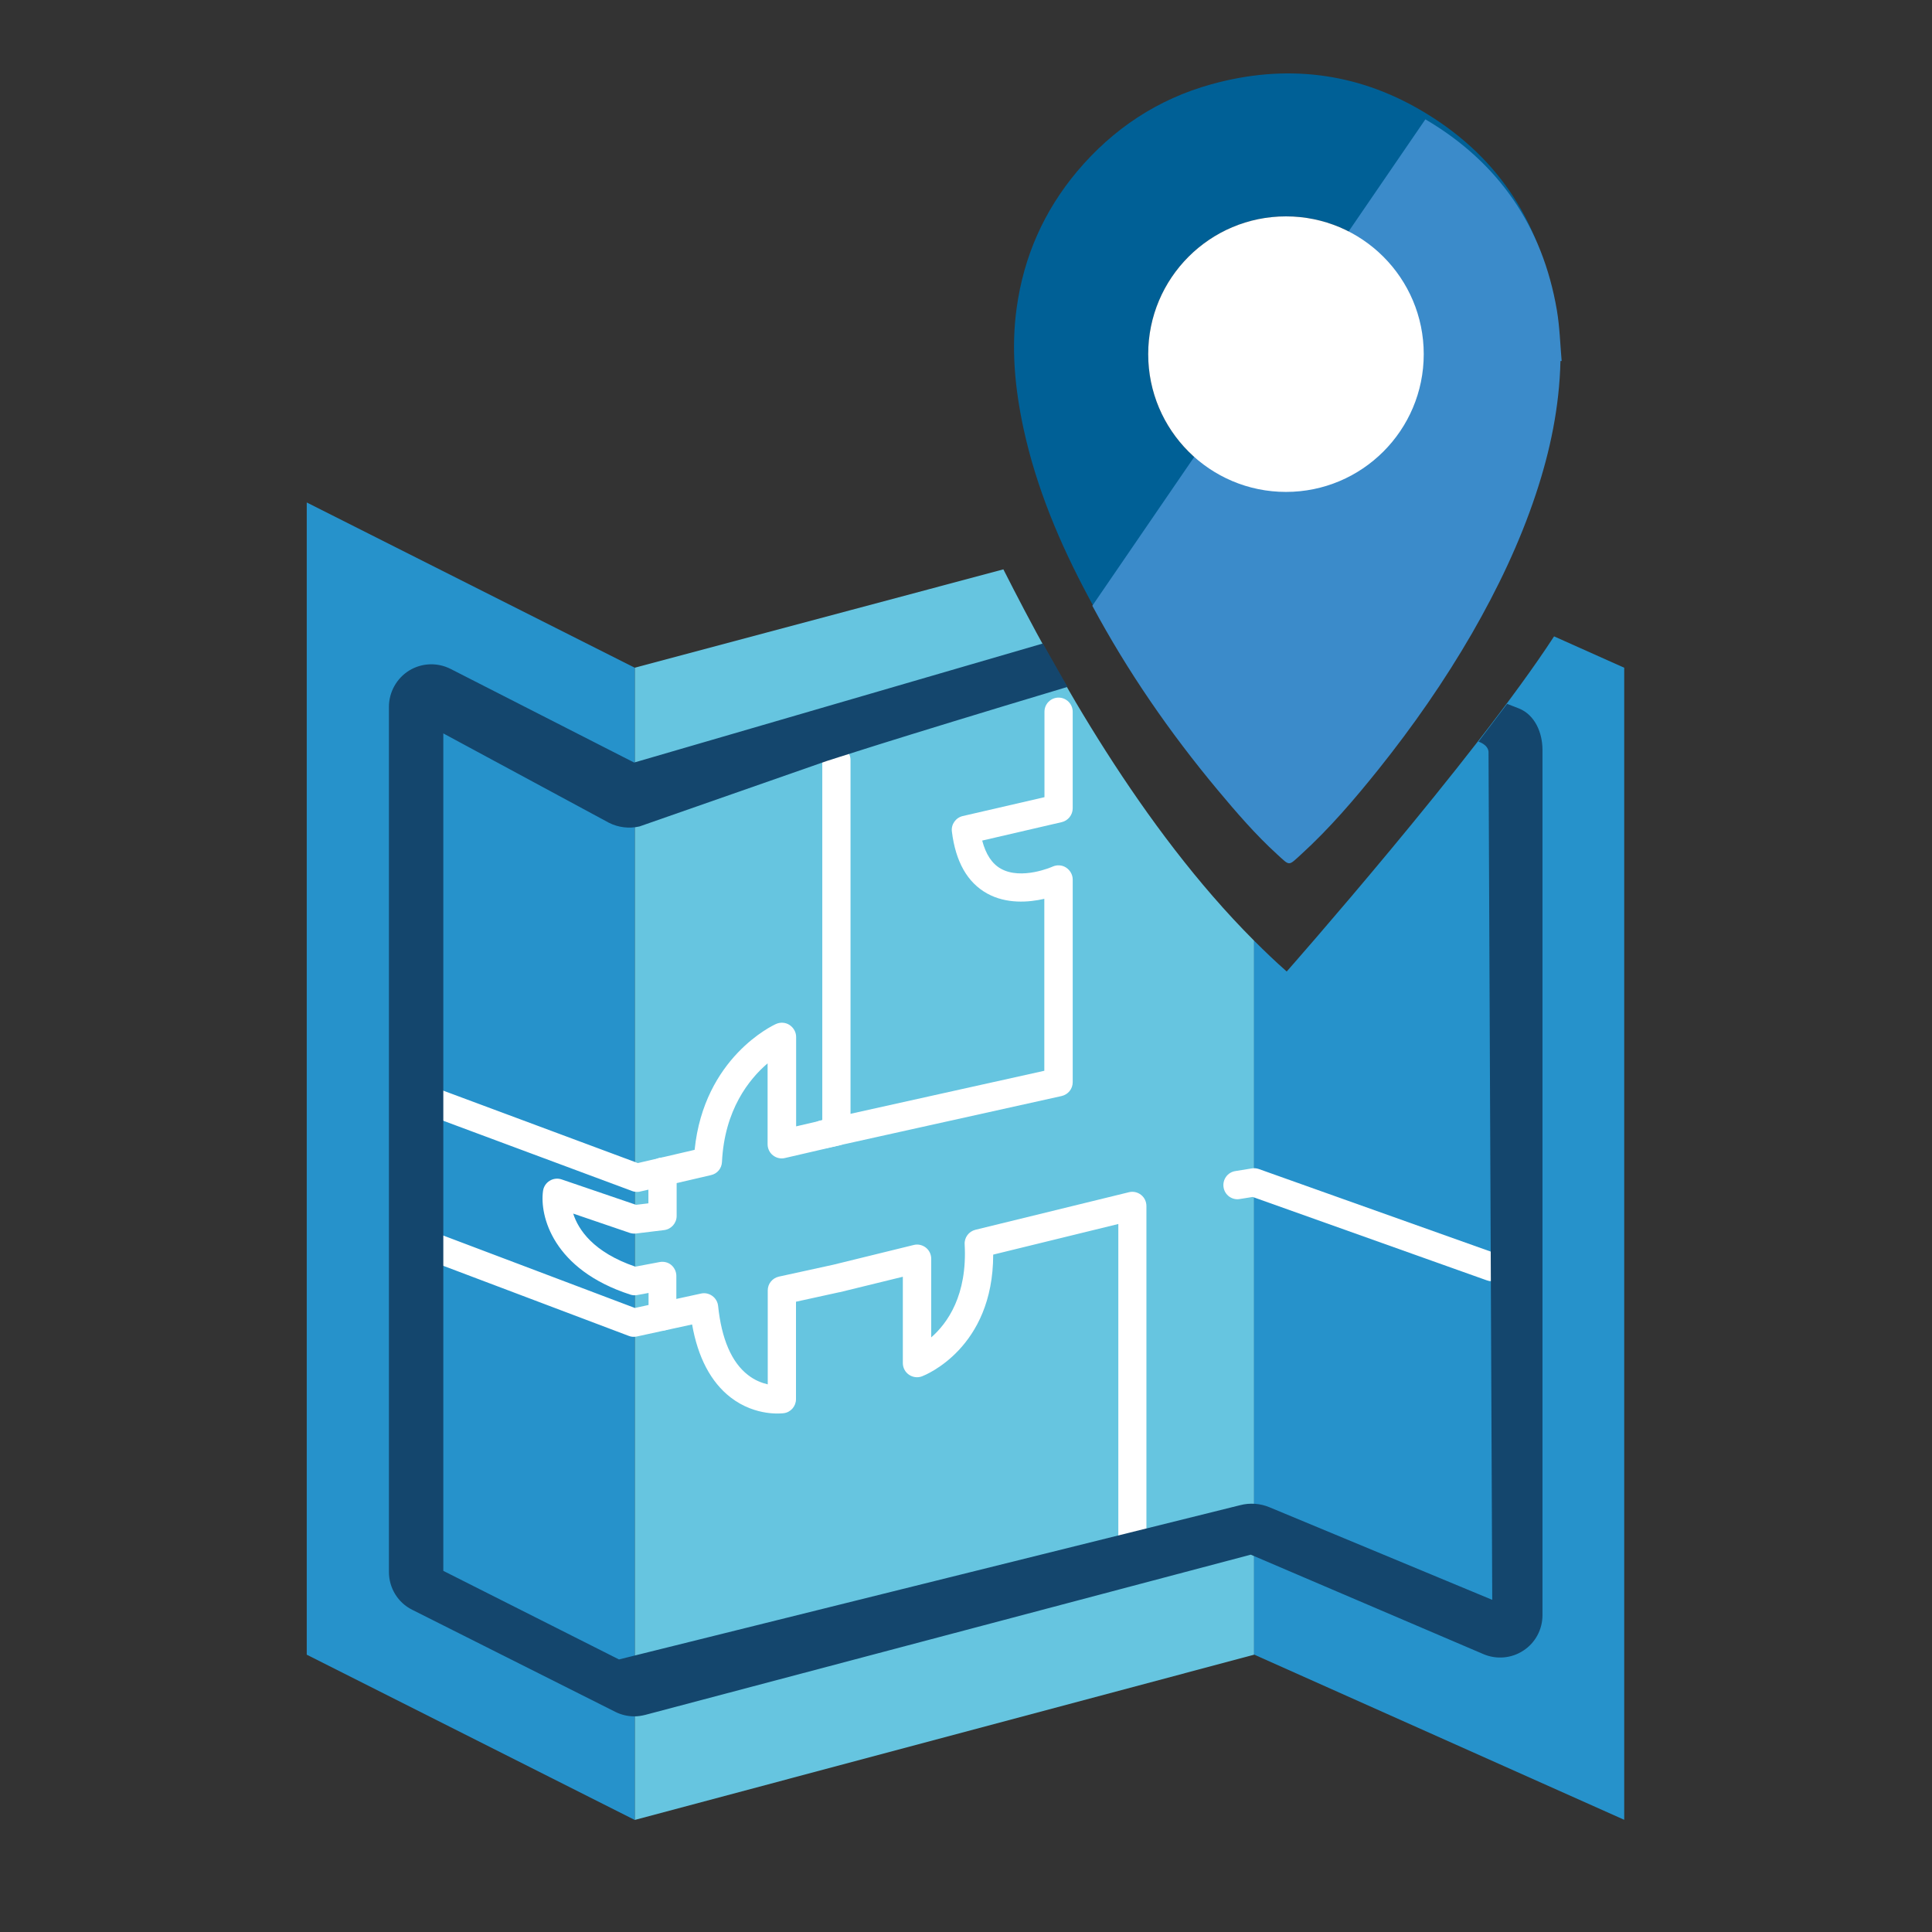
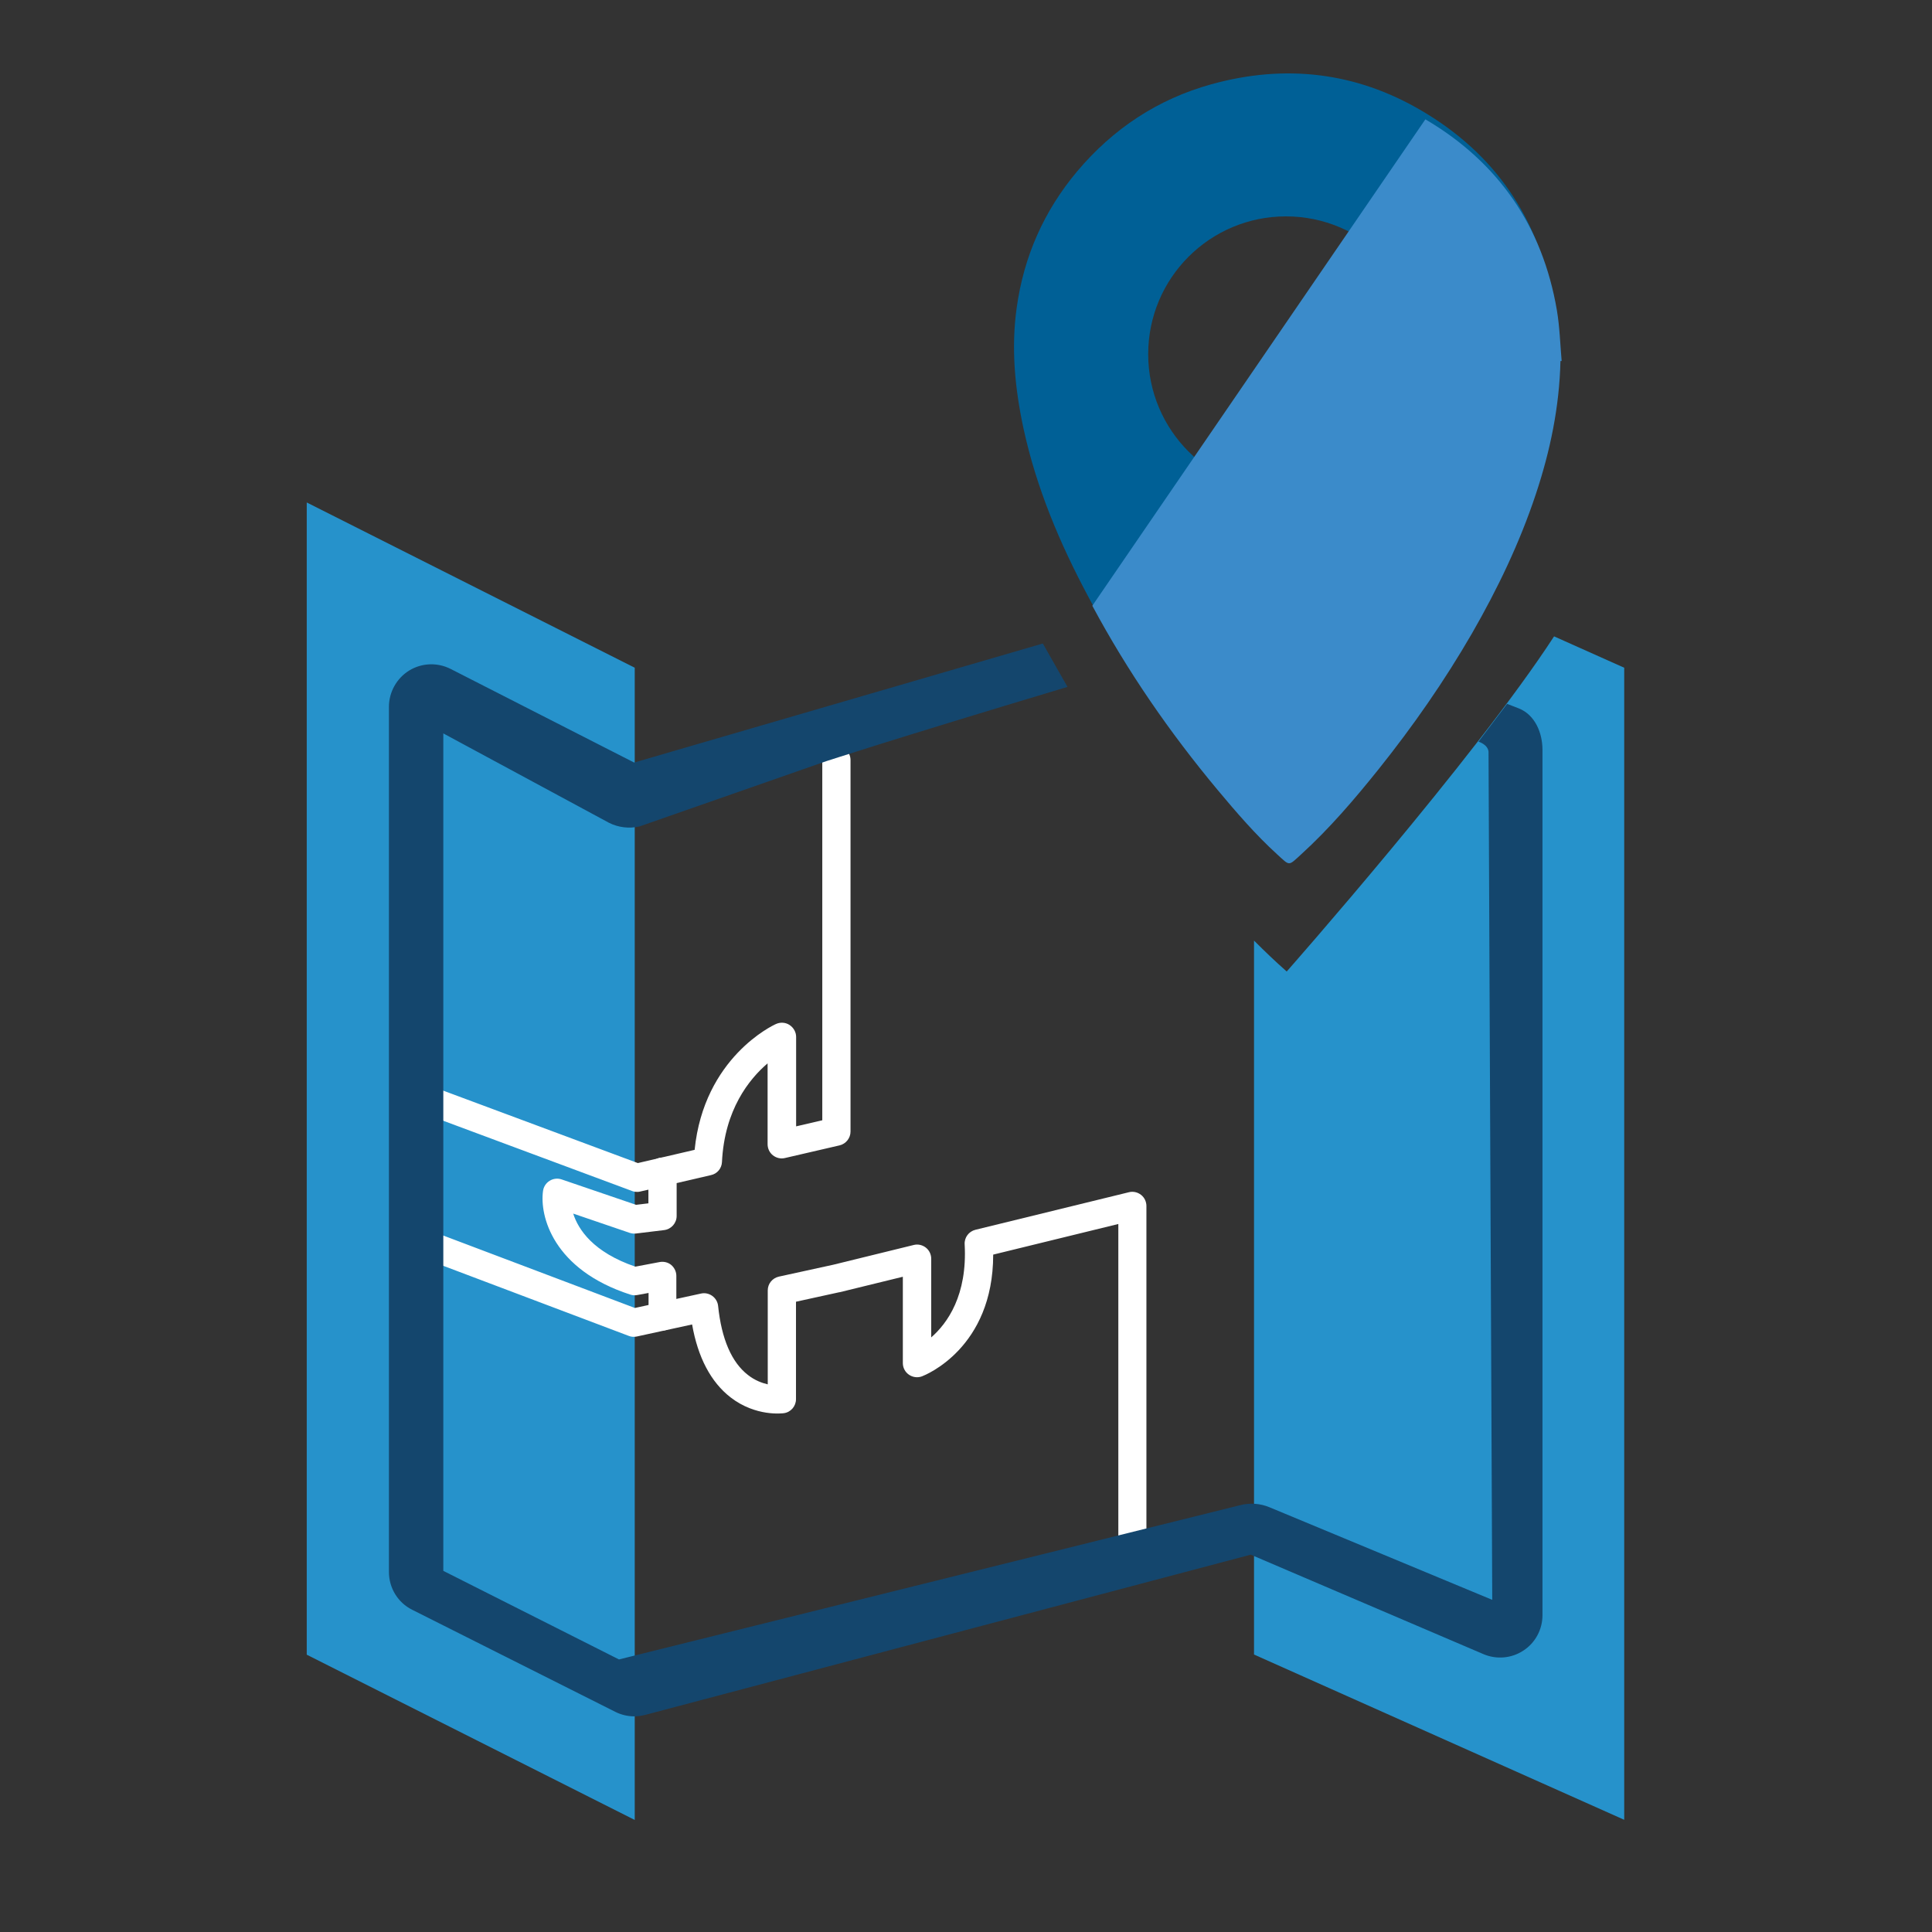
<svg xmlns="http://www.w3.org/2000/svg" id="Calque_1" data-name="Calque 1" viewBox="0 0 130 130">
  <rect x="0" y="0" width="130" height="130" fill="#333333" stroke="none" />
  <defs>
    <style>
      .cls-1 {
        fill: #fff;
      }

      .cls-2 {
        fill: #66c5e0;
      }

      .cls-3 {
        fill: #3b8bca;
      }

      .cls-4 {
        fill: #2692cb;
      }

      .cls-5 {
        fill: #14466d;
      }

      .cls-6 {
        fill: #006096;
      }
    </style>
  </defs>
-   <path class="cls-2" d="M67.52,38.31l-24.81,6.62V122.46l41.68-11.12V63.3c-7.61-7.61-13.35-18.03-16.87-24.98Z" />
  <path class="cls-4" d="M104.57,42.82c-5.33,8.2-17.99,22.55-17.99,22.55-.75-.66-1.48-1.36-2.2-2.08v48.04l24.91,11.12V44.93l-4.72-2.11Z" />
  <polygon class="cls-4" points="20.64 33.81 42.71 44.93 42.71 122.46 20.64 111.34 20.64 33.81" />
  <path class="cls-1" d="M42.86,80.2c-.11,0-.23-.02-.33-.06l-13.84-5.15c-.49-.18-.74-.73-.56-1.22,.18-.49,.73-.74,1.22-.56l13.57,5.05,3.82-.89c.63-6.21,5.27-8.38,5.48-8.47,.29-.13,.64-.11,.91,.07,.27,.18,.44,.48,.44,.8v6.02l1.76-.41v-24.24c0-.53,.43-.95,.95-.95s.95,.43,.95,.95v25c0,.44-.31,.83-.74,.93l-3.67,.85c-.28,.07-.58,0-.81-.18-.23-.18-.36-.46-.36-.75v-5.44c-1.24,1.06-2.9,3.12-3.07,6.64-.02,.43-.32,.79-.74,.88l-4.78,1.11c-.07,.02-.14,.02-.22,.02Z" />
  <path class="cls-1" d="M76.2,105.54c-.53,0-.95-.43-.95-.95v-22.23l-8.42,2.06c0,6.3-4.58,8.11-4.79,8.19-.29,.11-.62,.07-.88-.11s-.41-.47-.41-.78v-5.81l-4.25,1.04s-.02,0-.02,0l-2.92,.64v6.56c0,.47-.35,.88-.82,.94-.08,.01-1.89,.25-3.59-1.07-1.32-1.03-2.19-2.68-2.58-4.9l-3.72,.81c-.18,.04-.37,.03-.54-.04l-13.63-5.15c-.49-.19-.74-.74-.55-1.23,.19-.49,.74-.74,1.23-.55l13.36,5.05,4.45-.97c.26-.06,.54,0,.76,.16,.22,.16,.36,.4,.39,.67,.23,2.23,.91,3.8,2.01,4.65,.47,.37,.95,.54,1.33,.63v-6.32c0-.45,.31-.83,.75-.93l3.66-.8,5.42-1.33c.28-.07,.58,0,.81,.18,.23,.18,.36,.46,.36,.75v5.29c1.09-.95,2.44-2.84,2.25-6.26-.03-.46,.28-.87,.72-.98l10.34-2.53c.28-.07,.58,0,.81,.18,.23,.18,.36,.46,.36,.75v23.44c0,.53-.43,.95-.95,.95Z" />
  <path class="cls-1" d="M44.59,89.53c-.53,0-.95-.43-.95-.95v-1.58l-.76,.14c-.16,.03-.32,.02-.47-.03-5.2-1.68-6.11-5.3-5.87-6.98,.04-.28,.2-.53,.45-.68,.24-.15,.54-.18,.8-.09l5.01,1.71,.83-.1v-2.13c0-.53,.43-.95,.95-.95s.95,.43,.95,.95v2.98c0,.48-.36,.89-.84,.95l-1.89,.23c-.14,.02-.29,0-.42-.04l-3.81-1.3c.34,1.07,1.34,2.6,4.18,3.57l1.64-.31c.28-.05,.57,.02,.78,.2s.34,.45,.34,.73v2.73c0,.53-.43,.95-.95,.95Z" />
-   <path class="cls-1" d="M100.36,86.21c-.11,0-.21-.02-.32-.06l-15.75-5.61-.87,.14c-.52,.09-1.01-.27-1.09-.79-.08-.52,.27-1.01,.79-1.09l1.11-.18c.16-.03,.32-.01,.47,.04l15.98,5.69c.5,.18,.75,.72,.58,1.22-.14,.39-.51,.63-.9,.63Z" />
-   <path class="cls-1" d="M55.39,77.29c-.44,0-.83-.3-.93-.75-.11-.51,.21-1.02,.72-1.14l15.09-3.35v-11.57c-1.05,.24-2.55,.36-3.85-.36-1.33-.74-2.12-2.14-2.37-4.17-.06-.48,.26-.93,.73-1.04l5.5-1.27v-5.75c0-.53,.43-.95,.95-.95s.95,.43,.95,.95v6.5c0,.44-.31,.83-.74,.93l-5.35,1.24c.24,.92,.66,1.56,1.25,1.89,1.4,.79,3.47-.13,3.49-.14,.29-.13,.64-.11,.91,.07,.27,.18,.44,.48,.44,.8v13.64c0,.45-.31,.83-.75,.93l-15.83,3.51c-.07,.02-.14,.02-.21,.02Z" />
  <path class="cls-5" d="M99.47,49.92l1.94-2.56,.82,.32c1.06,.44,1.56,1.63,1.56,2.78v58.22c0,.96-.48,1.86-1.28,2.38-.8,.53-1.81,.62-2.7,.24l-15.65-6.69-40.74,10.78c-.24,.06-.49,.1-.73,.1-.44,0-.88-.1-1.28-.3l-13.67-6.87c-.97-.48-1.57-1.47-1.57-2.55V47.56c0-.99,.52-1.92,1.36-2.44,.85-.52,1.9-.56,2.79-.11l12.35,6.3,27.5-8.01,1.66,2.92c-12.3,3.69-16.18,4.99-16.21,4.99l-12.59,4.4c-.7,.16-1.43,.07-2.06-.25l-11.14-6.01v56.35l11.82,5.96,41.8-10.38c.65-.17,1.35-.12,1.97,.14l14.99,6.23-.25-57.07c-.05-.5-.69-.68-.69-.68Z" />
  <path class="cls-6" d="M104.51,20.3c-.96-5.64-3.93-9.96-8.85-12.85-4.43-2.61-9.2-3.15-14.15-1.78-3.61,1-6.61,2.99-9.03,5.86-2.24,2.67-3.59,5.73-4.07,9.18-.38,2.72-.12,5.41,.45,8.08,.87,4.03,2.45,7.78,4.39,11.4,2.37,4.42,5.21,8.53,8.42,12.38,1.27,1.52,2.56,3.02,4.02,4.35,.87,.79,.73,.8,1.61,0,1.92-1.75,3.6-3.72,5.22-5.74,2.31-2.89,4.42-5.92,6.27-9.12,1.72-2.99,3.21-6.09,4.3-9.37,.97-2.91,1.59-5.89,1.66-8.97,.03,0,.05,0,.08,0-.1-1.14-.13-2.29-.32-3.41Zm-17.98,12.8c-5.12,0-9.27-4.15-9.27-9.27s4.15-9.27,9.27-9.27,9.27,4.15,9.27,9.27-4.15,9.27-9.27,9.27Z" />
  <path class="cls-3" d="M73.5,40.76c2.37,4.42,5.21,8.53,8.42,12.38,1.27,1.52,2.56,3.02,4.02,4.35,.87,.79,.73,.8,1.61,0,1.92-1.75,3.6-3.72,5.22-5.74,2.31-2.89,4.42-5.92,6.27-9.12,1.72-2.99,3.21-6.09,4.3-9.37,.97-2.91,1.59-5.89,1.66-8.97,.03,0,.05,0,.08,0-.1-1.14-.13-2.29-.32-3.41-.96-5.64-3.93-9.96-8.85-12.85" />
-   <circle class="cls-1" cx="86.53" cy="23.83" r="9.27" />
</svg>